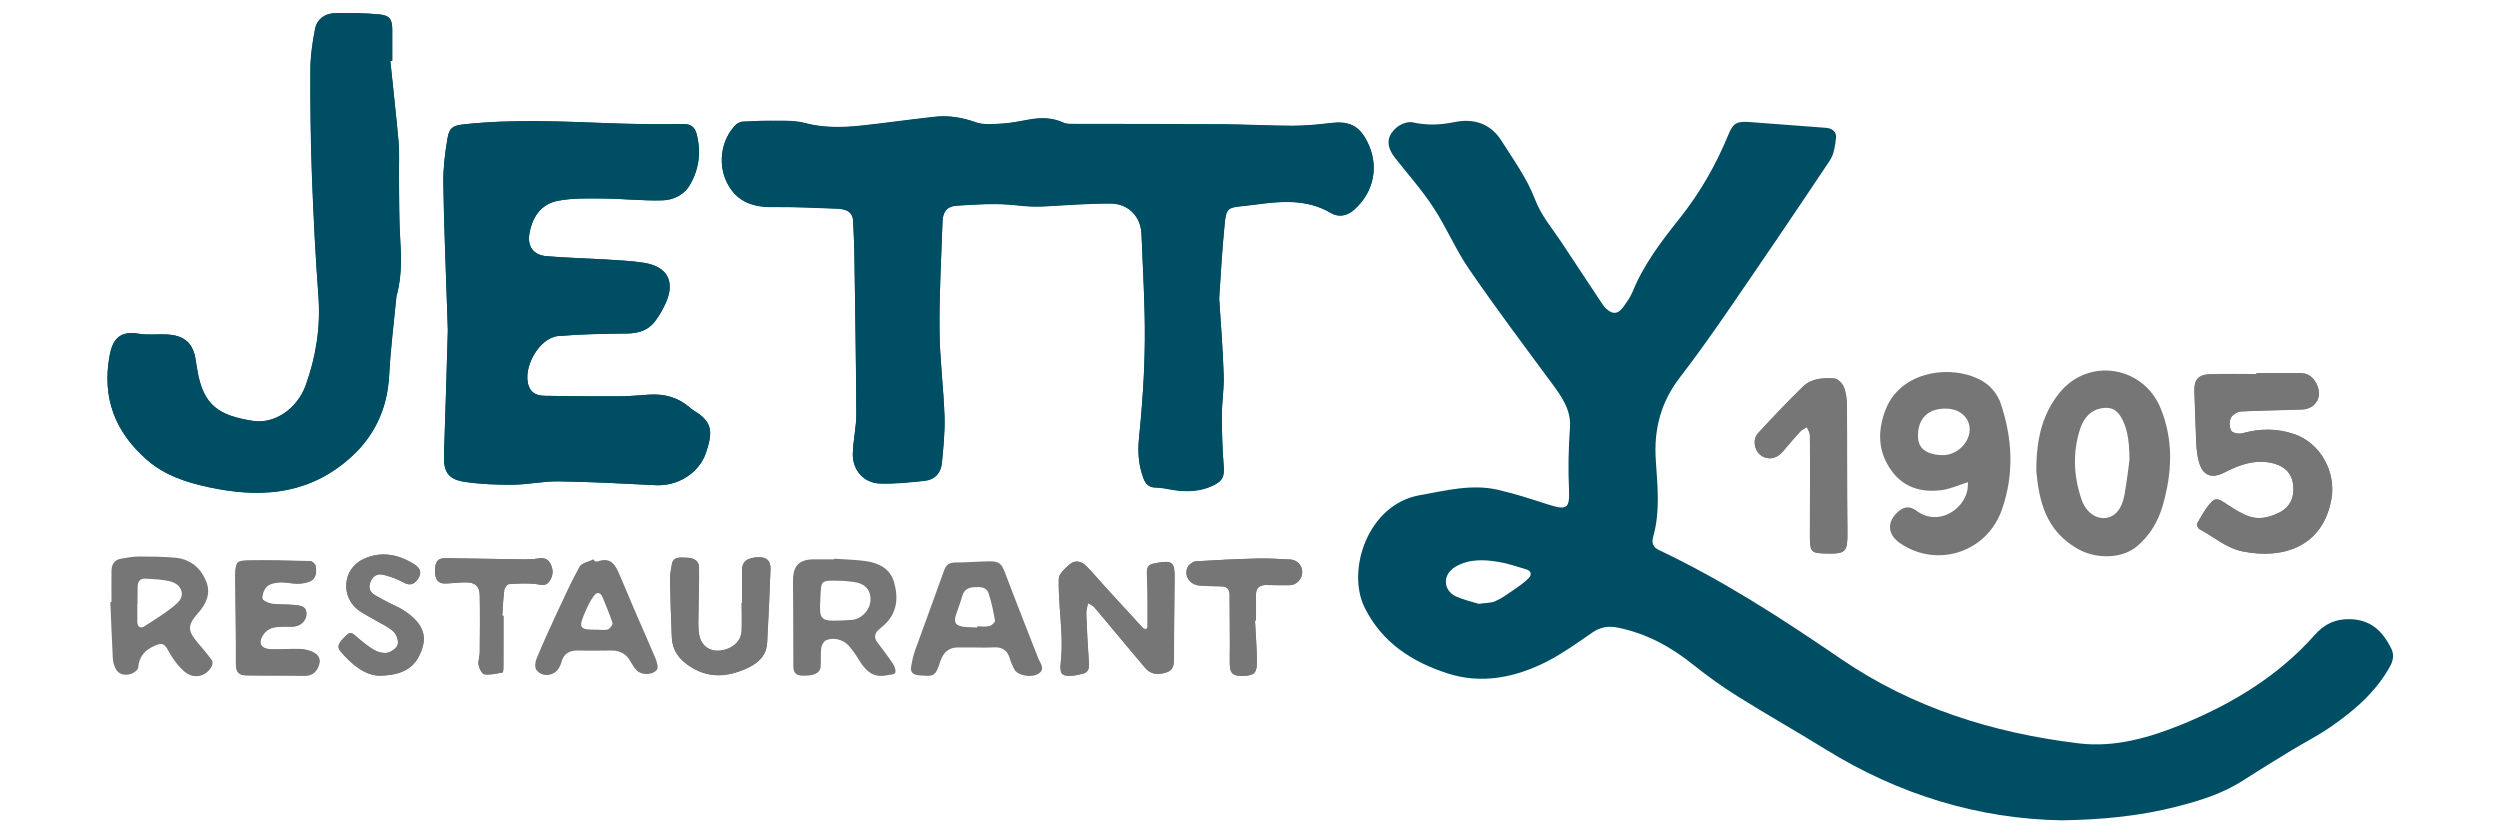
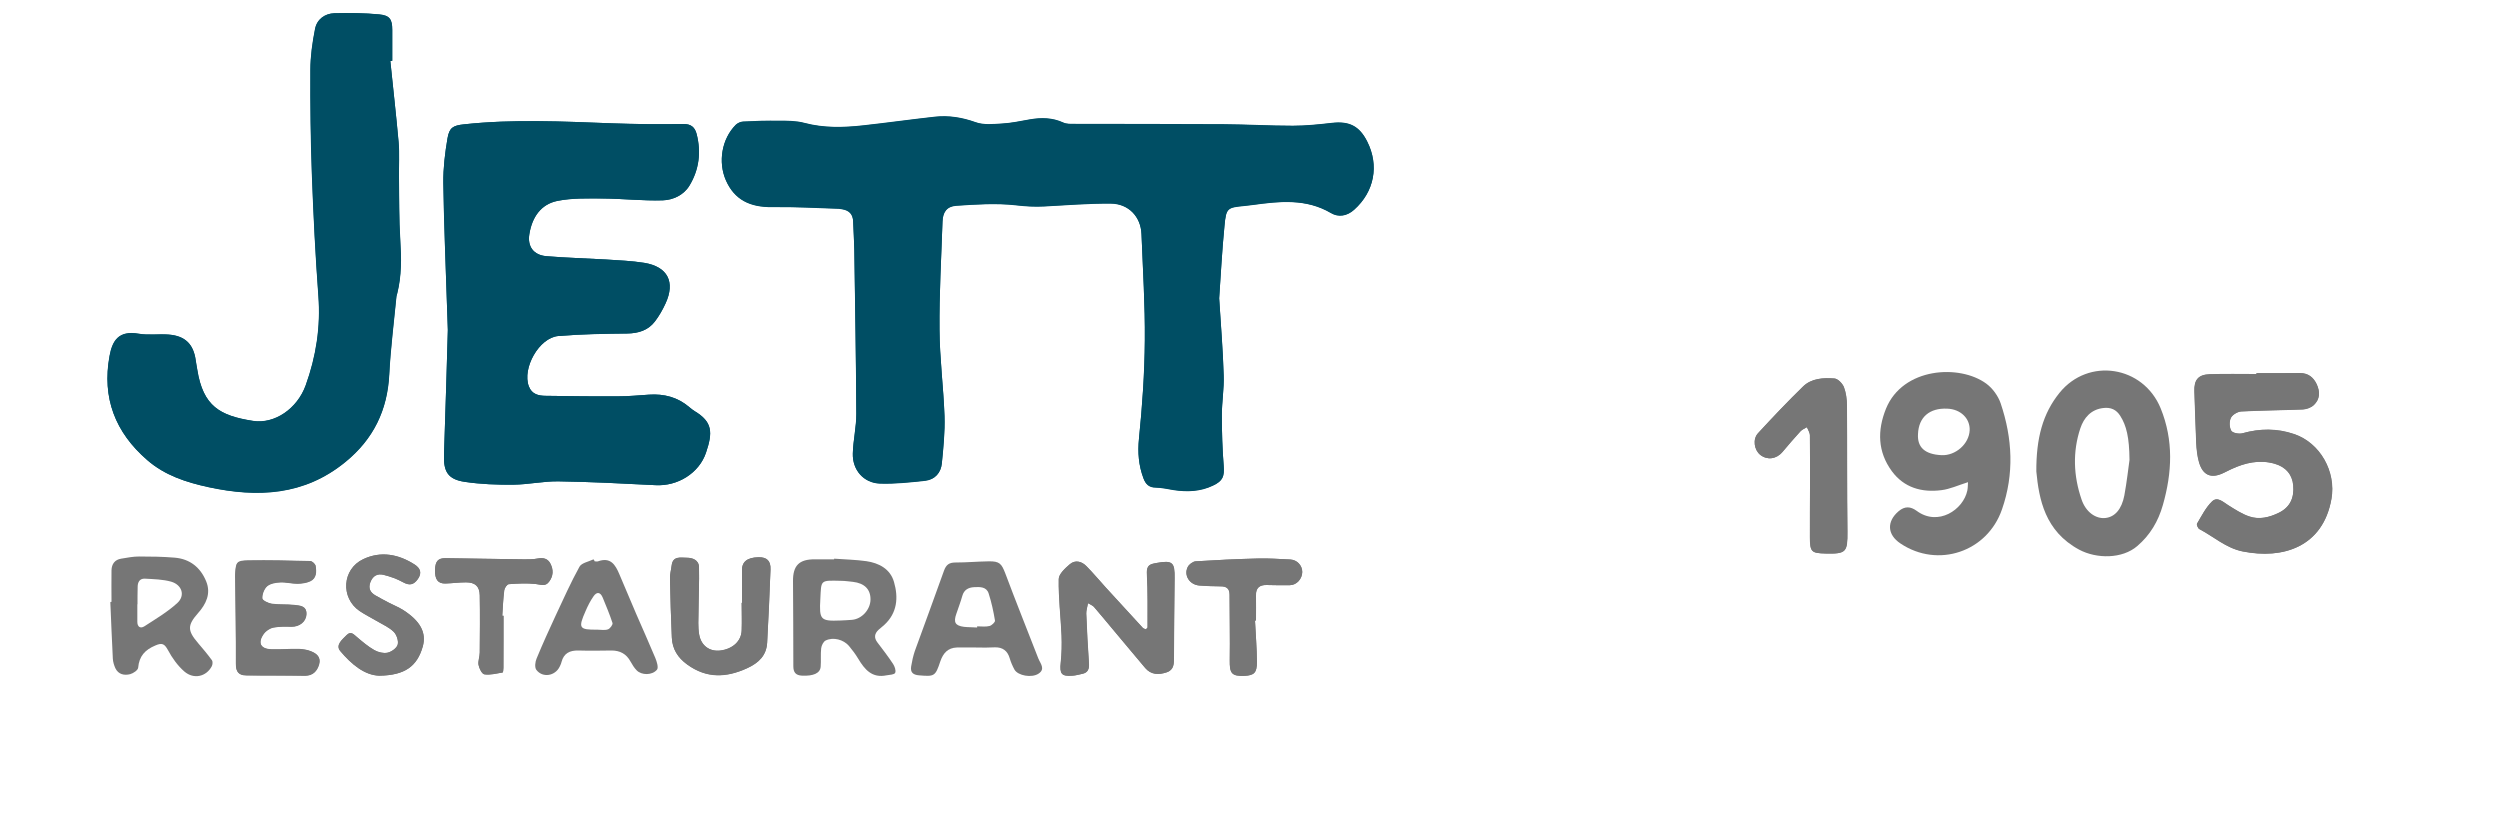
<svg xmlns="http://www.w3.org/2000/svg" xml:space="preserve" viewBox="0 0 1500 500" y="0px" x="0px" id="Layer_1" version="1.1">
  <g>
    <path d="M731.5,179c0.9-13.4,1.7-28.6,3.2-43.8c1-10.6,1.7-10.8,12.2-11.8c1.7-0.2,3.3-0.4,5-0.6   c16-2.1,31.8-3.8,46.7,4.9c4.6,2.7,9.7,1.8,13.9-2c12.1-10.8,15.1-26.5,7.8-40.9c-4.7-9.3-10.8-12.3-21.2-11.1   c-7.8,0.9-15.6,1.7-23.4,1.7c-13.8,0-27.6-0.8-41.4-0.9c-29.8-0.2-59.7-0.1-89.5-0.2c-2.3,0-4.9,0.1-6.8-0.8   c-6.5-3-13.2-3.1-20.1-1.9c-5.6,1-11.2,2.2-16.8,2.5c-5.2,0.3-11,0.9-15.7-0.8c-8.1-2.9-16.1-4.2-24.5-3.3   c-14.4,1.6-28.7,3.6-43.1,5.2c-11.8,1.3-23.5,1.6-35.2-1.5c-4.8-1.3-10.1-1.3-15.1-1.3c-7.2-0.1-14.5,0.1-21.7,0.5   c-1.5,0.1-3.2,0.9-4.3,1.9c-8.4,8.4-10.8,22.4-5.9,33.4c5.1,11.4,14.2,16.1,27.9,15.9c13.3-0.2,26.5,0.6,39.8,1   c0.7,0,1.3,0.2,2,0.3c4.2,0.7,6.5,3,6.6,7.4c0.2,5.7,0.6,11.3,0.7,17c0.5,32.8,1.1,65.6,1.2,98.4c0,7.9-1.9,15.9-2.1,23.8   c-0.3,9.8,6.5,17.7,16.2,18c9.1,0.3,18.2-0.7,27.3-1.7c5.8-0.6,9.4-4.7,9.9-10.4c0.9-9.4,1.9-18.9,1.6-28.4   c-0.6-17.3-2.9-34.6-3-51.8c-0.2-21.6,1.1-43.3,1.8-64.9c0.2-5.6,2.5-9.1,8.3-9.5c11.9-0.8,24-1.6,35.7-0.3   c5.8,0.7,11.4,1,17.1,0.7c13.3-0.7,26.6-1.8,39.9-1.7c10.7,0.1,18,8,18.4,18.3c0.8,21.3,2.2,42.6,2,63.9   c-0.2,19.6-1.5,39.3-3.5,58.8c-0.9,8.5-0.2,16.2,2.7,23.9c1.3,3.3,3.2,5.5,7.3,5.5c3.6,0,7.3,0.9,10.9,1.5   c8.1,1.2,15.9,0.9,23.5-2.7c5.9-2.8,6.9-5.4,6.4-11.9c-0.8-10.1-1.1-20.2-1.1-30.3c0-8,1.4-16,1.1-23.9   C733.8,210.5,732.6,195.7,731.5,179z" fill="#004E64" />
    <path d="M268.7,198c-0.5,17.1-1.3,46.1-2.3,75.1c-0.3,9.9,2.4,14.5,12.4,16c9.6,1.4,19.5,1.8,29.3,1.7   c9-0.1,17.9-2.1,26.9-2c19.5,0.3,38.9,1.3,58.4,2.3c13.1,0.7,26-7.1,30.2-19.5c4.1-12.1,4-18.4-6.8-24.9c-1.1-0.7-2.2-1.5-3.2-2.4   c-7-6-15.1-8.1-24.2-7.5c-6.1,0.4-12.3,1-18.5,1c-14.5,0.1-29-0.1-43.5-0.3c-4.3-0.1-8.3-0.9-10.1-5.7   c-4.1-10.8,6.1-29.2,17.7-30.2c13.7-1.1,27.5-1.3,41.3-1.5c6.8-0.1,12.6-1.9,16.7-7.3c2.5-3.3,4.6-7,6.3-10.7   c6-12.9,1.3-22.1-12.8-24.4c-7.5-1.2-15.2-1.5-22.9-2c-12-0.7-24-1-35.9-2c-7.6-0.7-11.3-5.8-10.1-13.2c1.6-10,6.8-18,17-20   c8.8-1.7,18.1-1.4,27.2-1.4c11.9,0.1,23.9,1.4,35.8,1.1c6.3-0.2,12.7-3.2,16.1-8.9c5.7-9.5,7-20,4.3-30.8c-1.1-4.1-3.3-6.2-8.2-6.1   c-14.2,0.2-28.3,0.1-42.5-0.4c-29.6-1.1-59.3-2.6-88.9,0.6c-6.5,0.7-8.8,1.9-9.9,8.4c-1.5,8.8-2.6,17.8-2.5,26.7   C266.3,135.1,267.5,160.6,268.7,198z" fill="#004E64" />
    <path d="M234.2,36.6c0.4,0,0.8-0.1,1.2-0.1c0-6.2,0-12.3,0-18.5c0-6.3-1.5-8.7-7.8-9.3c-8.9-0.9-17.9-1-26.9-0.7   c-5.8,0.2-10.5,3.7-11.6,9.4c-1.6,8.1-2.8,16.4-2.8,24.6c-0.1,21,0.2,41.9,0.9,62.9c0.9,24.3,2.1,48.6,3.9,72.8   c1.4,18.5-1.4,36.3-7.6,53.5c-5.1,14.2-18.8,23.4-31.6,21.4c-19.8-3.1-30-8.7-33.5-30.8c-0.3-1.8-0.6-3.6-0.9-5.4   c-1.3-9.8-6.3-14.9-16.3-15.6c-6-0.5-12.1,0.5-17.9-0.5c-12.3-2.1-15.8,4.5-17.5,13.3c-4.7,25.2,3.4,45.9,22.6,62.5   c10.6,9.2,23.4,13.3,36.6,16.2c29.5,6.4,57.5,5.2,82.3-15.1c16.8-13.7,25.2-31.1,26.3-52.7c0.8-15.6,2.8-31,4.3-46.6   c0.1-0.7,0.3-1.3,0.5-1.9c2.6-10.5,2.5-21,1.8-31.8c-0.8-12.6-0.6-25.3-0.8-37.9c-0.1-7,0.4-14-0.2-21   C237.7,68.9,235.8,52.7,234.2,36.6z" fill="#004E64" />
    <path d="M1353.9,223.9c0,0.2,0,0.4,0,0.5c-9.3,0-18.7-0.2-28,0.1c-7,0.2-9.4,3.4-9.2,10.3   c0.4,10.3,0.6,20.6,1.1,30.9c0.2,3.8,0.6,7.7,1.6,11.3c2.3,8.3,7.4,10.4,15,6.6c1.5-0.7,2.9-1.5,4.5-2.2c8.2-3.8,16.7-5.7,25.7-3.3   c6.8,1.9,10.8,6.5,11.4,13c0.7,7.8-2.1,13.3-8.6,16.5c-5.7,2.8-11.8,4.3-17.9,2.2c-4.4-1.5-8.5-4.2-12.5-6.7   c-3.1-1.9-6.5-5.4-9.7-2.3c-3.8,3.7-6.2,8.7-9,13.3c-0.4,0.6,0.5,2.9,1.4,3.3c8.6,4.5,16,11.4,26,13.4c23.9,4.8,48.1-2.5,53.2-31.5   c2.9-16.3-6.7-33.6-22.4-38.9c-10.3-3.5-20.5-3.4-30.9-0.5c-2.1,0.6-6-0.1-6.8-1.5c-1.2-2-1.3-5.6-0.2-7.8c1-1.9,4.1-3.7,6.3-3.8   c12.3-0.7,24.6-0.7,36.9-1.2c2.2-0.1,4.9-1.1,6.5-2.6c3.7-3.5,3.8-7.9,1.8-12.4c-2-4.3-5.2-6.8-10.1-6.8   C1371.2,223.9,1362.6,223.9,1353.9,223.9z" fill="#767676" />
    <path d="M1086,293.1C1086,293.1,1086,293.1,1086,293.1c0,9.8-0.1,19.7,0,29.5c0.1,8.6,0.9,9.3,9.4,9.5   c12.4,0.3,13.2-0.8,13.1-13.2c-0.3-25.1-0.1-50.3-0.3-75.4c0-3.8-0.5-7.8-1.8-11.2c-0.9-2.2-3.6-5.1-5.7-5.2   c-6.6-0.5-13.7-0.1-18.8,4.8c-9.3,9-18.2,18.4-27,28c-3.4,3.7-2.3,10.1,1.3,13c4.2,3.3,9.7,2.6,13.3-1.7c3.6-4.2,7.1-8.4,10.8-12.4   c1-1.1,2.6-1.7,3.9-2.5c0.6,1.6,1.7,3.2,1.8,4.8C1086.1,271.8,1086,282.5,1086,293.1z" fill="#767676" />
    <path d="M652.8,361.9c1.7,1,2.8,1.4,3.5,2.2c3.6,4.1,7.1,8.4,10.6,12.6c6.7,8,13.4,16.1,20.2,24.1   c3.5,4.1,8,4.2,12.8,2.6c4.6-1.5,4.4-5.3,4.4-9c0.1-15.8,0.2-31.6,0.4-47.4c0.1-9.7-1.3-11-10.9-9.2c-0.5,0.1-1,0.2-1.5,0.3   c-3.6,0.7-4.4,2.6-4.2,6.4c0.6,10.6,0.3,21.2,0.4,31.9c0,0.3-0.6,0.7-1,1.2c-0.6-0.3-1.4-0.4-1.8-0.8c-7.4-8.1-14.8-16.1-22.2-24.2   c-3.9-4.3-7.6-8.8-11.7-12.9c-2.8-2.9-6.7-3.9-9.9-1.2c-2.8,2.4-6.6,5.9-6.7,8.9c-0.2,11.2,1.2,22.5,1.7,33.8   c0.2,5.5,0.1,11-0.5,16.4c-0.7,6.7,0.4,8.3,7,7.8c2-0.1,3.9-0.7,5.9-1.1c3.5-0.7,4.3-3,4-6.3c-0.7-9.9-1.2-19.9-1.6-29.9   C651.7,366.3,652.3,364.4,652.8,361.9z" fill="#767676" />
    <path d="M445.2,361.7c-0.1,0-0.1,0-0.2,0c0,5.5,0.2,11,0,16.5c-0.2,6.5-5.5,11.2-13,12.1   c-6.2,0.7-11.3-2.8-12.5-9.6c-0.8-4.5-0.5-9.2-0.4-13.9c0.1-8.8,0.5-17.6,0.3-26.5c-0.1-4.4-3.9-5.7-7.5-5.7   c-3.5,0-8.2-1.2-8.9,4.6c-0.3,2.6-1.1,5.3-1,7.9c0.2,11.8,0.6,23.6,1.1,35.4c0.3,6.9,3.6,12.1,9.3,16.2c11.6,8.3,23.3,7.9,35.8,2.2   c7.1-3.2,11.7-7.7,12.1-15.5c0.8-14.6,1.4-29.2,2-43.8c0.2-5.1-2.2-7.4-7.2-7.3c-7,0.2-10.1,2.9-9.9,8.3   C445.3,349.1,445.2,355.4,445.2,361.7z" fill="#767676" />
    <path d="M165.7,405.3C165.7,405.3,165.7,405.3,165.7,405.3c5.8,0,11.6,0.1,17.5,0c4.4-0.1,7-2.7,8.2-6.8   c1.2-4.2-1.4-6.4-4.6-7.7c-2.3-1-5-1.4-7.6-1.5c-5.5-0.1-11,0.4-16.5,0.2c-6.4-0.2-8.3-3.9-4.6-9.2c1.3-1.8,3.7-3.4,5.9-3.9   c3.5-0.7,7.3-0.5,10.9-0.5c4.8,0.1,8.7-3,8.9-7.5c0.2-5.1-4-5.1-7.3-5.5c-4.5-0.5-9-0.1-13.4-0.7c-2.1-0.3-5.7-2-5.8-3.3   c-0.2-2.4,1-5.7,2.9-7.3c1.9-1.6,5.1-2.2,7.8-2.3c3.4-0.2,6.9,0.8,10.4,0.8c2.6,0,5.4-0.4,7.7-1.5c3.8-1.8,3.7-5.7,3.2-9.2   c-0.2-1.1-2-2.8-3.1-2.8c-12.5-0.3-24.9-0.6-37.4-0.4c-6.9,0.1-7.3,1.1-7.7,8.1c-0.1,1,0,2,0,3c0.2,17,0.5,33.9,0.4,50.9   c0,4.8,1.7,6.8,6.2,6.9C153.7,405.3,159.7,405.3,165.7,405.3z" fill="#767676" />
    <path d="M227.6,405.4c15.3-0.2,22.7-5.7,26.1-17.5c2.3-8.2-1.4-15.3-11.8-21.9c-2.7-1.7-5.6-2.9-8.4-4.3   c-2.8-1.5-5.6-2.9-8.3-4.5c-3.1-1.8-4.3-4.3-2.9-8c1.5-3.8,4.3-5.2,7.9-4.3c4,1,8,2.4,11.6,4.4c3.9,2.2,6.4,1.7,8.9-1.8   c2.7-3.8,1.5-6.6-1.9-8.8c-9.7-6.2-20.2-8.2-30.8-3.2c-12.7,6-13.7,23.2-2.2,31.1c3.3,2.2,6.9,4,10.3,6c3.4,2,7.3,3.7,10.1,6.4   c1.8,1.7,3,5.4,2.5,7.7c-0.5,2.1-3.6,4.3-6,4.9c-2.5,0.6-5.7-0.2-8-1.5c-3.7-2.1-7-4.9-10.3-7.7c-2-1.6-3.7-4-6.3-1.4   c-2.6,2.6-6.9,5.9-3.9,9.6C210.8,398.6,218.8,405.2,227.6,405.4z" fill="#767676" />
    <path d="M753,372.3c0.2,0,0.4,0,0.6,0c0-5,0.1-10,0-15c-0.1-4.5,2.1-6.4,6.4-6.3c4.7,0.1,9.3,0.2,14,0.1   c4-0.1,7.3-3.8,7.4-7.9c0-3.9-3.1-7.3-7.2-7.5c-6.4-0.3-12.8-0.7-19.2-0.6c-12.6,0.3-25.1,0.9-37.6,1.7c-1.7,0.1-3.9,1.8-4.7,3.4   c-2.5,5,1.1,10.6,6.9,11.1c4.3,0.4,8.6,0.5,12.9,0.5c3.4,0,5.3,1.3,5.3,5c0,13.1,0.3,26.3,0.1,39.4c-0.1,7.9,1.2,9.6,8.9,9.3   c5.7-0.3,7.4-1.8,7.4-8.3C754.1,388.9,753.4,380.6,753,372.3z" fill="#767676" />
    <path d="M302.1,369.5c-0.3,0-0.6,0-0.8,0c0.4-5.1,0.6-10.3,1.2-15.4c0.2-1.3,1.7-3.5,2.7-3.6   c5.4-0.4,10.9-0.7,16.2-0.1c3,0.3,5.7,1.8,8-1.4c2.6-3.5,2.6-7.1,0.8-10.8c-1.6-3.1-4.3-3.7-7.6-3.1c-2.6,0.5-5.3,0.5-7.9,0.5   c-15.8-0.2-31.6-0.4-47.4-0.7c-4.4-0.1-6.2,1.8-6.3,7c-0.2,5.7,1.7,8.3,6.1,8.2c4.1-0.1,8.3-0.7,12.4-0.7c5.6,0,8.2,2.4,8.3,7.8   c0.2,11.5,0.1,22.9,0,34.4c0,2.5-1.1,5.1-0.7,7.4c0.4,2.1,2.1,5.4,3.5,5.6c3.5,0.5,7.3-0.5,10.9-1.1c0.3-0.1,0.5-1.8,0.5-2.7   C302.1,390.3,302.1,379.9,302.1,369.5z" fill="#767676" />
-     <path d="M1237.2,492.2c-49.8-0.8-97.9-15.3-142.2-42.8c-17.1-10.6-34.7-20.5-51.8-31.2c-9.3-5.8-18.3-12.2-26.8-19   c-13.6-11-28.4-19.1-45.6-22.6c-5.8-1.2-10.6-0.4-15.5,3c-8.8,6.1-17.5,12.3-26.9,17.2c-19,9.7-39.4,13.9-60,7.2   c-20.9-6.8-39-18.2-49.5-39.2c-11.3-22.4,1.7-62.2,33-67.7c15.4-2.7,30.7-6.8,46.5-3.3c10.2,2.3,20.2,5.6,30.2,8.8   c11.4,3.6,13.3,2.9,12.8-9c-0.6-12.5-0.3-24.8,0.6-37.3c0.7-10.4-5.1-18.5-11.1-26.6c-16.7-22.6-33.6-45.1-49.5-68.3   c-8.1-11.7-13.6-25.2-21.5-37.1c-6.8-10.4-15.2-19.8-22.9-29.6c-5.1-6.6-5.4-12.4,0.5-17.8c2.4-2.3,7.1-4.2,10.1-3.5   c8.4,1.9,16.6,1.6,24.8-0.1c12.1-2.5,22,0.9,28.6,11.3c7.2,11.4,15.3,22.6,20,35c3.7,9.7,10,17,15.5,25.2   c7.9,11.9,15.8,23.8,23.7,35.8c1,1.5,2,3.1,3.3,4.4c4.1,3.9,7.4,3.6,10.7-1.1c1.9-2.7,3.9-5.5,5.2-8.5   c6.7-16.6,17.4-30.6,28.4-44.4c12.1-15.2,21.7-31.9,29.1-49.9c2.9-7,4.8-8.4,12.5-7.9c15.4,1.1,30.9,2.4,46.3,3.5   c3.8,0.3,6.3,2.6,5.9,6c-0.5,4.7-1.2,9.9-3.7,13.6c-20.3,30.5-40.9,60.8-61.6,90.9c-9.1,13.2-18.3,26.2-28.1,38.9   c-11.6,15-16,31.2-14.7,50.3c1,15.1,2.7,30.6-1.6,45.7c-1,3.4-0.1,6.3,3.4,7.9c38.5,18.2,74.1,41.3,109.2,65.3   c43,29.4,91.4,44.5,142.6,50.7c22,2.7,43-3.5,63.2-11.8c29.9-12.4,57-28.9,78.7-53.4c5.6-6.3,12.1-9.5,21-9.3   c12.5,0.3,19.5,7.2,24.6,17.3c1.9,3.6,1.5,7.2-0.5,10.9c-8.6,15.6-21.7,26.8-36.1,36.7c-7.4,5.1-15.5,9.2-23.1,13.8   c-9.7,5.9-19.3,11.8-28.8,17.9c-12.4,8.1-26.2,12.3-40.2,15.9C1283.9,489.6,1261.8,491.8,1237.2,492.2z M887.2,362.3   c4-0.6,7.3-0.4,10-1.6c3.9-1.7,7.4-4.3,10.9-6.7c3.1-2.1,6.3-4.3,9-7c2.2-2.2,1.7-4.6-1.7-5.5c-5.3-1.5-10.5-3.4-15.9-4.3   c-8.9-1.5-18.1-2-26.3,2.9c-7.8,4.6-7.5,14,0.4,17.8C878.2,359.9,883.1,361,887.2,362.3z" fill="#004E64" />
    <path d="M731.5,179c1,16.8,2.3,31.6,2.7,46.3c0.3,8-1.1,15.9-1.1,23.9c0,10.1,0.3,20.2,1.1,30.3   c0.5,6.5-0.5,9.1-6.4,11.9c-7.5,3.6-15.4,3.9-23.5,2.7c-3.6-0.6-7.2-1.4-10.9-1.5c-4.1,0-6.1-2.2-7.3-5.5   c-2.9-7.7-3.5-15.5-2.7-23.9c2-19.5,3.4-39.2,3.5-58.8c0.2-21.3-1.2-42.6-2-63.9c-0.4-10.4-7.7-18.2-18.4-18.3   c-13.3-0.1-26.6,1-39.9,1.7c-5.7,0.3-11.3,0-17.1-0.7c-11.8-1.3-23.8-0.5-35.7,0.3c-5.8,0.4-8.1,3.9-8.3,9.5   c-0.7,21.6-2,43.3-1.8,64.9c0.1,17.3,2.4,34.6,3,51.8c0.3,9.4-0.6,18.9-1.6,28.4c-0.6,5.6-4.2,9.7-9.9,10.4c-9.1,1-18.2,2-27.3,1.7   c-9.8-0.4-16.5-8.2-16.2-18c0.2-8,2.2-15.9,2.1-23.8c-0.2-32.8-0.8-65.6-1.2-98.4c-0.1-5.7-0.5-11.3-0.7-17   c-0.1-4.4-2.4-6.7-6.6-7.4c-0.7-0.1-1.3-0.2-2-0.3c-13.3-0.4-26.5-1.2-39.8-1c-13.7,0.2-22.8-4.5-27.9-15.9   c-4.9-11.1-2.6-25,5.9-33.4c1-1,2.8-1.9,4.3-1.9c7.2-0.3,14.5-0.6,21.7-0.5c5.1,0.1,10.3,0,15.1,1.3c11.7,3.1,23.5,2.8,35.2,1.5   c14.4-1.5,28.7-3.6,43.1-5.2c8.4-0.9,16.4,0.4,24.5,3.3c4.7,1.7,10.5,1.2,15.7,0.8c5.6-0.3,11.2-1.5,16.8-2.5   c6.9-1.2,13.5-1.1,20.1,1.9c2,0.9,4.5,0.8,6.8,0.8c29.8,0.1,59.7,0,89.5,0.2c13.8,0.1,27.6,0.9,41.4,0.9c7.8,0,15.6-0.8,23.4-1.7   c10.4-1.2,16.5,1.8,21.2,11.1c7.3,14.4,4.3,30.1-7.8,40.9c-4.2,3.8-9.4,4.7-13.9,2c-14.9-8.8-30.8-7.1-46.7-4.9   c-1.7,0.2-3.3,0.4-5,0.6c-10.5,1-11.2,1.2-12.2,11.8C733.2,150.3,732.5,165.6,731.5,179z" fill="#004E64" />
    <path d="M268.7,198c-1.2-37.3-2.3-62.8-2.7-88.3c-0.1-8.9,1-17.9,2.5-26.7c1.1-6.5,3.4-7.7,9.9-8.4   c29.6-3.2,59.2-1.7,88.9-0.6c14.1,0.5,28.3,0.7,42.5,0.4c4.9-0.1,7.2,2,8.2,6.1c2.8,10.8,1.5,21.3-4.3,30.8   c-3.4,5.7-9.8,8.7-16.1,8.9c-11.9,0.4-23.8-1-35.8-1.1c-9.1-0.1-18.4-0.4-27.2,1.4c-10.2,2-15.4,10-17,20   c-1.2,7.4,2.5,12.5,10.1,13.2c11.9,1,23.9,1.3,35.9,2c7.6,0.5,15.3,0.8,22.9,2c14.1,2.3,18.8,11.4,12.8,24.4   c-1.7,3.7-3.8,7.4-6.3,10.7c-4.1,5.4-9.9,7.2-16.7,7.3c-13.8,0.1-27.6,0.3-41.3,1.5c-11.6,1-21.8,19.4-17.7,30.2   c1.8,4.8,5.8,5.7,10.1,5.7c14.5,0.2,29,0.4,43.5,0.3c6.2,0,12.3-0.6,18.5-1c9-0.6,17.2,1.5,24.2,7.5c1,0.9,2.1,1.7,3.2,2.4   c10.8,6.5,10.9,12.8,6.8,24.9c-4.2,12.4-17.1,20.2-30.2,19.5c-19.5-1-38.9-2-58.4-2.3c-8.9-0.1-17.9,1.9-26.9,2   c-9.8,0.1-19.6-0.2-29.3-1.7c-10-1.5-12.7-6.1-12.4-16C267.4,244.1,268.2,215.1,268.7,198z" fill="#004E64" />
    <path d="M234.2,36.6c1.7,16.2,3.5,32.4,4.9,48.6c0.6,6.9,0.1,14,0.2,21c0.2,12.6,0,25.3,0.8,37.9   c0.7,10.7,0.8,21.3-1.8,31.8c-0.2,0.6-0.4,1.3-0.5,1.9c-1.5,15.5-3.5,31-4.3,46.6c-1,21.6-9.5,39-26.3,52.7   c-24.8,20.3-52.8,21.4-82.3,15.1c-13.3-2.9-26-7-36.6-16.2c-19.2-16.6-27.2-37.3-22.6-62.5c1.6-8.8,5.2-15.5,17.5-13.3   c5.8,1,12,0.1,17.9,0.5c10,0.8,15,5.8,16.3,15.6c0.2,1.8,0.6,3.6,0.9,5.4c3.5,22,13.6,27.7,33.5,30.8c12.8,2,26.5-7.2,31.6-21.4   c6.2-17.2,9-35,7.6-53.5c-1.8-24.2-3-48.5-3.9-72.8c-0.8-20.9-1-41.9-0.9-62.9c0-8.2,1.2-16.5,2.8-24.6c1.1-5.7,5.8-9.2,11.6-9.4   c9-0.2,18-0.1,26.9,0.7c6.4,0.6,7.8,3,7.8,9.3c0,6.2,0,12.3,0,18.5C235,36.5,234.6,36.5,234.2,36.6z" fill="#004E64" />
    <path d="M1180.8,289.3c-6,1.9-10.9,4.2-16,4.8c-11.8,1.5-22.4-1.5-29.7-11.4c-8.5-11.6-8.8-24.4-3.5-37.5   c10.1-24.8,44.2-26.8,60.2-15c3.8,2.8,7.1,7.4,8.6,11.8c7.1,21,8.2,42.4,0.8,63.6c-8.8,25.6-38.5,35.5-60.9,20.5   c-8-5.3-8.4-13.2-1.1-19.4c3.7-3.1,7.1-2.9,10.8-0.2c12.8,9.5,28-0.6,30.4-12.2C1180.7,292.8,1180.7,291.2,1180.8,289.3z    M1164.9,273.1c8.4,0.4,16.5-6.7,16.9-14.9c0.3-7.1-5.4-12.7-13.4-13c-10.7-0.5-17.2,5.1-17.6,15.2   C1150.3,268.4,1154.9,272.6,1164.9,273.1z" fill="#767676" />
    <path d="M1353.9,223.9c8.7,0,17.3,0,26,0c4.9,0,8.1,2.5,10.1,6.8c2.1,4.5,2,8.9-1.8,12.4c-1.6,1.5-4.3,2.5-6.5,2.6   c-12.3,0.5-24.6,0.6-36.9,1.2c-2.2,0.1-5.3,1.9-6.3,3.8c-1.1,2.1-1,5.8,0.2,7.8c0.9,1.4,4.8,2.1,6.8,1.5c10.4-2.9,20.6-3,30.9,0.5   c15.6,5.3,25.3,22.6,22.4,38.9c-5.2,29-29.3,36.3-53.2,31.5c-10-2-17.4-8.9-26-13.4c-0.9-0.5-1.8-2.7-1.4-3.3   c2.7-4.6,5.2-9.6,9-13.3c3.2-3.1,6.6,0.4,9.7,2.3c4,2.5,8.1,5.2,12.5,6.7c6.1,2.1,12.2,0.6,17.9-2.2c6.5-3.2,9.3-8.7,8.6-16.5   c-0.6-6.5-4.5-11.1-11.4-13c-9-2.5-17.5-0.5-25.7,3.3c-1.5,0.7-3,1.5-4.5,2.2c-7.6,3.7-12.7,1.6-15-6.6c-1-3.6-1.4-7.5-1.6-11.3   c-0.5-10.3-0.7-20.6-1.1-30.9c-0.3-6.8,2.2-10,9.2-10.3c9.3-0.3,18.6-0.1,28-0.1C1353.9,224.2,1353.9,224.1,1353.9,223.9z" fill="#767676" />
    <path d="M1221.8,282.9c-0.1-19.9,3.8-34.7,13.9-47.2c17.3-21.4,50.2-16.3,60.7,9.3c7.8,19.2,6.9,38.5,1.3,58.1   c-2.8,9.8-7.7,18-15.3,24.5c-9,7.8-24.4,7.8-34.9,2.2C1226.9,318.7,1223.4,299.5,1221.8,282.9z M1277.7,276   c-0.1-13.7-1.9-20.7-5.5-26.4c-2.4-3.9-5.8-5.3-10.1-4.8c-7.5,0.8-11.8,5.9-13.9,12.2c-4.7,14.1-4.1,28.6,0.7,42.6   c2.6,7.8,8.7,11.8,14.3,11.2c5.7-0.6,9.8-5.2,11.4-13.5C1276.1,289.1,1277,280.9,1277.7,276z" fill="#767676" />
    <path d="M1086,293.1c0-10.7,0.1-21.3-0.1-32c0-1.6-1.1-3.2-1.8-4.8c-1.3,0.8-2.9,1.4-3.9,2.5   c-3.7,4-7.3,8.2-10.8,12.4c-3.7,4.3-9.1,5-13.3,1.7c-3.6-2.9-4.7-9.3-1.3-13c8.8-9.5,17.7-18.9,27-28c5.1-5,12.2-5.3,18.8-4.8   c2.1,0.2,4.8,3,5.7,5.2c1.3,3.5,1.8,7.5,1.8,11.2c0.2,25.1,0,50.3,0.3,75.4c0.1,12.3-0.7,13.5-13.1,13.2c-8.5-0.2-9.3-1-9.4-9.5   C1085.9,312.8,1086,303,1086,293.1C1086,293.1,1086,293.1,1086,293.1z" fill="#767676" />
    <path d="M652.8,361.9c-0.4,2.5-1.1,4.4-1,6.2c0.4,10,0.9,19.9,1.6,29.9c0.2,3.3-0.6,5.6-4,6.3   c-1.9,0.4-3.9,1-5.9,1.1c-6.6,0.5-7.7-1.1-7-7.8c0.6-5.4,0.7-11,0.5-16.4c-0.5-11.3-1.9-22.5-1.7-33.8c0-3,3.9-6.5,6.7-8.9   c3.2-2.7,7.1-1.7,9.9,1.2c4.1,4.2,7.8,8.6,11.7,12.9c7.4,8.1,14.8,16.2,22.2,24.2c0.4,0.4,1.2,0.5,1.8,0.8c0.4-0.5,1-0.8,1-1.2   c0-10.6,0.2-21.3-0.4-31.9c-0.2-3.8,0.6-5.7,4.2-6.4c0.5-0.1,1-0.2,1.5-0.3c9.7-1.7,11.1-0.5,10.9,9.2c-0.2,15.8-0.3,31.6-0.4,47.4   c0,3.7,0.1,7.5-4.4,9c-4.8,1.6-9.3,1.5-12.8-2.6c-6.8-8-13.4-16.1-20.2-24.1c-3.5-4.2-7-8.4-10.6-12.6   C655.6,363.3,654.5,362.9,652.8,361.9z" fill="#767676" />
    <path d="M66.9,361.1c0-6.3-0.1-12.6,0-18.9c0.1-3.8,2-6.4,5.8-7c3.6-0.6,7.2-1.3,10.8-1.3c7.1,0,14.3,0.1,21.4,0.7   c9.1,0.8,15.4,5.9,18.8,14.2c3,7.3,0,13.6-4.9,19.1c-6.4,7.3-6.4,10.4,0,17.9c2.9,3.4,5.8,6.8,8.4,10.4c0.5,0.7,0.4,2.5-0.1,3.5   c-3.3,6.3-10.8,8.1-16.5,3.2c-4-3.5-7.3-8.1-9.8-12.8c-2.1-3.8-3.5-4.6-7.6-2.8c-6.2,2.6-9.7,6.4-10.3,13.3   c-0.1,1.5-2.9,3.4-4.8,3.9c-3.5,0.9-7.1,0.2-8.9-3.6c-0.8-1.8-1.4-3.8-1.5-5.7c-0.6-11.3-1-22.6-1.5-33.9   C66.5,361.1,66.7,361.1,66.9,361.1z M82.5,362.6c0,0-0.1,0-0.1,0c0,3.5,0,7,0,10.5c0,3,1.8,4.2,4.2,2.7c6.8-4.4,13.9-8.6,19.8-14   c4.9-4.5,2.8-10.9-3.7-12.8c-5-1.4-10.4-1.5-15.7-1.8c-3.1-0.2-4.4,2-4.4,4.9C82.5,355.6,82.5,359.1,82.5,362.6z" fill="#767676" />
    <path d="M500.5,335.2c6.5,0.5,13,0.6,19.3,1.5c7.6,1.1,14.4,4.7,16.6,12.5c2.7,9.3,2,18.6-5.9,25.8   c-1.1,1-2.3,1.9-3.4,2.9c-2.4,2.3-2.8,4.7-0.7,7.5c3.2,4.2,6.5,8.5,9.4,12.9c1,1.5,1.9,4,1.3,5.4c-0.5,1.1-3.3,1.2-5.2,1.5   c-8.7,1.8-13.1-3.5-17-10c-1.6-2.7-3.5-5.2-5.5-7.6c-3.3-3.9-9.5-5.5-14-3.3c-1.4,0.7-2.5,3-2.7,4.7c-0.4,3.6,0,7.3-0.3,11   c-0.3,4-4.4,5.7-11.2,5.4c-3.9-0.2-5.2-2.1-5.2-5.7c0-17-0.1-33.9-0.2-50.9c-0.1-9.5,3.7-13.3,13.2-13.2c3.8,0,7.7,0,11.5,0   C500.4,335.5,500.5,335.4,500.5,335.2z M504.2,372.3c2.3-0.1,4.6-0.2,7-0.4c5.9-0.5,11-6.1,11.1-12.1c0.1-6.2-3.6-9.9-10.6-10.7   c-2.3-0.2-4.6-0.6-6.9-0.6c-12.9-0.3-12-0.7-12.6,10.9C491.5,371.8,492.2,372.8,504.2,372.3z" fill="#767676" />
    <path d="M585.6,388.5c-3.8,0-7.7-0.1-11.5,0c-5.4,0.2-8.2,3.4-9.9,8.3c-3,9-3.5,9.2-12.8,8.4   c-3.6-0.3-5.3-1.8-4.7-5.4c0.5-3.1,1.2-6.2,2.2-9.2c5.8-16.1,11.8-32.1,17.5-48.2c1.3-3.6,3.1-4.9,6.9-4.9c6.6,0,13.3-0.6,19.9-0.7   c6.5-0.1,7.7,1.3,10,7.3c6.4,17.1,13.2,34,19.8,51c1.2,3,4.4,6.3,0.1,9.1c-4.1,2.7-12.3,1.2-14.4-2.4c-1.2-2.2-2.2-4.5-2.9-6.9   c-1.3-4.4-4.2-6.6-8.8-6.5C593.3,388.6,589.5,388.6,585.6,388.5C585.6,388.6,585.6,388.6,585.6,388.5z M586.3,376.5   c0-0.2,0-0.4,0-0.7c2.5,0,5.1,0.4,7.4-0.2c1.3-0.3,3.4-2.3,3.3-3.2c-0.9-5.5-2.1-11-3.8-16.3c-1.3-4.1-5.2-4-8.8-3.8   c-3.4,0.2-6,1.6-7,5.2c-1,3.6-2.4,7.2-3.6,10.8c-1.8,5.1-0.7,7.1,4.6,7.8C581,376.4,583.7,376.3,586.3,376.5z" fill="#767676" />
    <path d="M356.8,336.8c0.7,0,1.4,0.2,2,0c7.5-2.7,10.4,2,12.8,7.7c3.4,8,6.7,15.9,10.1,23.8   c3.8,8.8,7.8,17.6,11.5,26.5c0.9,2.2,2,5.7,1,7c-2.9,3.5-9.3,3.4-12.2,0.4c-1.5-1.5-2.6-3.4-3.7-5.3c-2.5-4.6-6.3-6.6-11.4-6.6   c-6.6,0.1-13.3,0.2-19.9,0c-5.1-0.1-8.7,1.6-10.1,6.9c-0.2,1-0.7,1.9-1.1,2.8c-2.7,5.6-10.2,6.9-14,1.9c-1.1-1.5-0.7-4.9,0.2-6.9   c3.6-8.7,7.5-17.3,11.5-25.9c4.6-9.8,9-19.7,14.2-29.1c1.3-2.3,5.5-3,8.4-4.4C356.4,335.9,356.6,336.3,356.8,336.8z M358.4,377.8   c2.2,0,4.5,0.5,6.4-0.2c1.2-0.4,3-2.8,2.7-3.8c-1.7-5.2-3.8-10.2-5.9-15.3c-1.4-3.3-3.5-3.6-5.5-0.7c-1.9,2.7-3.4,5.7-4.7,8.7   C346.8,376.9,347.4,377.9,358.4,377.8z" fill="#767676" />
    <path d="M445.2,361.7c0-6.3,0.1-12.6,0-19c-0.2-5.5,2.9-8.2,9.9-8.3c5-0.1,7.4,2.1,7.2,7.3   c-0.5,14.6-1.2,29.2-2,43.8c-0.4,7.8-5.1,12.3-12.1,15.5c-12.5,5.7-24.2,6.2-35.8-2.2c-5.7-4.1-9-9.3-9.3-16.2   c-0.5-11.8-0.9-23.6-1.1-35.4c-0.1-2.6,0.7-5.3,1-7.9c0.7-5.8,5.4-4.6,8.9-4.6c3.6,0,7.4,1.3,7.5,5.7c0.2,8.8-0.3,17.6-0.3,26.5   c0,4.6-0.4,9.4,0.4,13.9c1.2,6.7,6.3,10.2,12.5,9.6c7.5-0.8,12.8-5.6,13-12.1c0.2-5.5,0-11,0-16.5   C445.1,361.7,445.1,361.7,445.2,361.7z" fill="#767676" />
    <path d="M165.7,405.3c-6,0-12,0-17.9,0c-4.5,0-6.3-2.1-6.2-6.9c0.1-17-0.3-33.9-0.4-50.9c0-1-0.1-2,0-3   c0.4-7,0.8-7.9,7.7-8.1c12.5-0.3,24.9,0.1,37.4,0.4c1.1,0,2.9,1.7,3.1,2.8c0.6,3.5,0.6,7.4-3.2,9.2c-2.3,1.1-5.1,1.4-7.7,1.5   c-3.5,0-7-1-10.4-0.8c-2.7,0.1-5.9,0.7-7.8,2.3c-1.8,1.6-3,4.9-2.9,7.3c0.1,1.3,3.6,3,5.8,3.3c4.4,0.6,9,0.2,13.4,0.7   c3.3,0.4,7.5,0.4,7.3,5.5c-0.2,4.5-4.2,7.5-8.9,7.5c-3.6-0.1-7.4-0.2-10.9,0.5c-2.2,0.4-4.6,2-5.9,3.9c-3.7,5.3-1.8,9,4.6,9.2   c5.5,0.2,11-0.3,16.5-0.2c2.6,0.1,5.3,0.5,7.6,1.5c3.2,1.3,5.8,3.5,4.6,7.7c-1.2,4.1-3.8,6.7-8.2,6.8   C177.3,405.4,171.5,405.3,165.7,405.3C165.7,405.3,165.7,405.3,165.7,405.3z" fill="#767676" />
    <path d="M227.6,405.4c-8.8-0.2-16.8-6.9-23.5-14.8c-3-3.6,1.3-6.9,3.9-9.6c2.6-2.6,4.3-0.2,6.3,1.4   c3.3,2.8,6.6,5.6,10.3,7.7c2.3,1.3,5.6,2,8,1.5c2.3-0.5,5.5-2.8,6-4.9c0.6-2.3-0.7-6-2.5-7.7c-2.8-2.7-6.6-4.3-10.1-6.4   c-3.4-2-7-3.8-10.3-6c-11.5-7.9-10.5-25.1,2.2-31.1c10.6-5,21.1-3,30.8,3.2c3.4,2.2,4.6,5.1,1.9,8.8c-2.5,3.5-5.1,3.9-8.9,1.8   c-3.6-2-7.6-3.4-11.6-4.4c-3.6-0.9-6.4,0.5-7.9,4.3c-1.4,3.7-0.2,6.2,2.9,8c2.7,1.6,5.5,3,8.3,4.5c2.8,1.5,5.8,2.6,8.4,4.3   c10.4,6.6,14.1,13.7,11.8,21.9C250.3,399.8,243,405.2,227.6,405.4z" fill="#767676" />
    <path d="M753,372.3c0.4,8.3,1.1,16.6,1.1,24.9c0,6.5-1.7,8-7.4,8.3c-7.7,0.3-9-1.4-8.9-9.3   c0.2-13.1-0.1-26.3-0.1-39.4c0-3.7-1.9-5-5.3-5c-4.3-0.1-8.6-0.2-12.9-0.5c-5.8-0.5-9.4-6.1-6.9-11.1c0.8-1.6,3-3.2,4.7-3.4   c12.5-0.8,25.1-1.4,37.6-1.7c6.4-0.2,12.8,0.3,19.2,0.6c4.1,0.2,7.2,3.6,7.2,7.5c0,4.1-3.3,7.9-7.4,7.9c-4.7,0.1-9.3,0-14-0.1   c-4.3-0.1-6.5,1.8-6.4,6.3c0.1,5,0,10,0,15C753.4,372.3,753.2,372.3,753,372.3z" fill="#767676" />
    <path d="M302.1,369.5c0,10.4,0,20.9,0,31.3c0,0.9-0.2,2.7-0.5,2.7c-3.6,0.6-7.4,1.6-10.9,1.1   c-1.5-0.2-3.1-3.5-3.5-5.6c-0.5-2.3,0.7-4.9,0.7-7.4c0.1-11.5,0.2-22.9,0-34.4c-0.1-5.4-2.7-7.8-8.3-7.8c-4.1,0-8.3,0.6-12.4,0.7   c-4.4,0.1-6.3-2.5-6.1-8.2c0.1-5.2,1.9-7,6.3-7c15.8,0.2,31.6,0.5,47.4,0.7c2.7,0,5.4,0,7.9-0.5c3.4-0.6,6,0,7.6,3.1   c1.9,3.7,1.8,7.3-0.8,10.8c-2.3,3.1-5,1.7-8,1.4c-5.3-0.6-10.8-0.3-16.2,0.1c-1,0.1-2.5,2.2-2.7,3.6c-0.7,5.1-0.9,10.2-1.2,15.4   C301.6,369.4,301.9,369.4,302.1,369.5z" fill="#767676" />
  </g>
</svg>